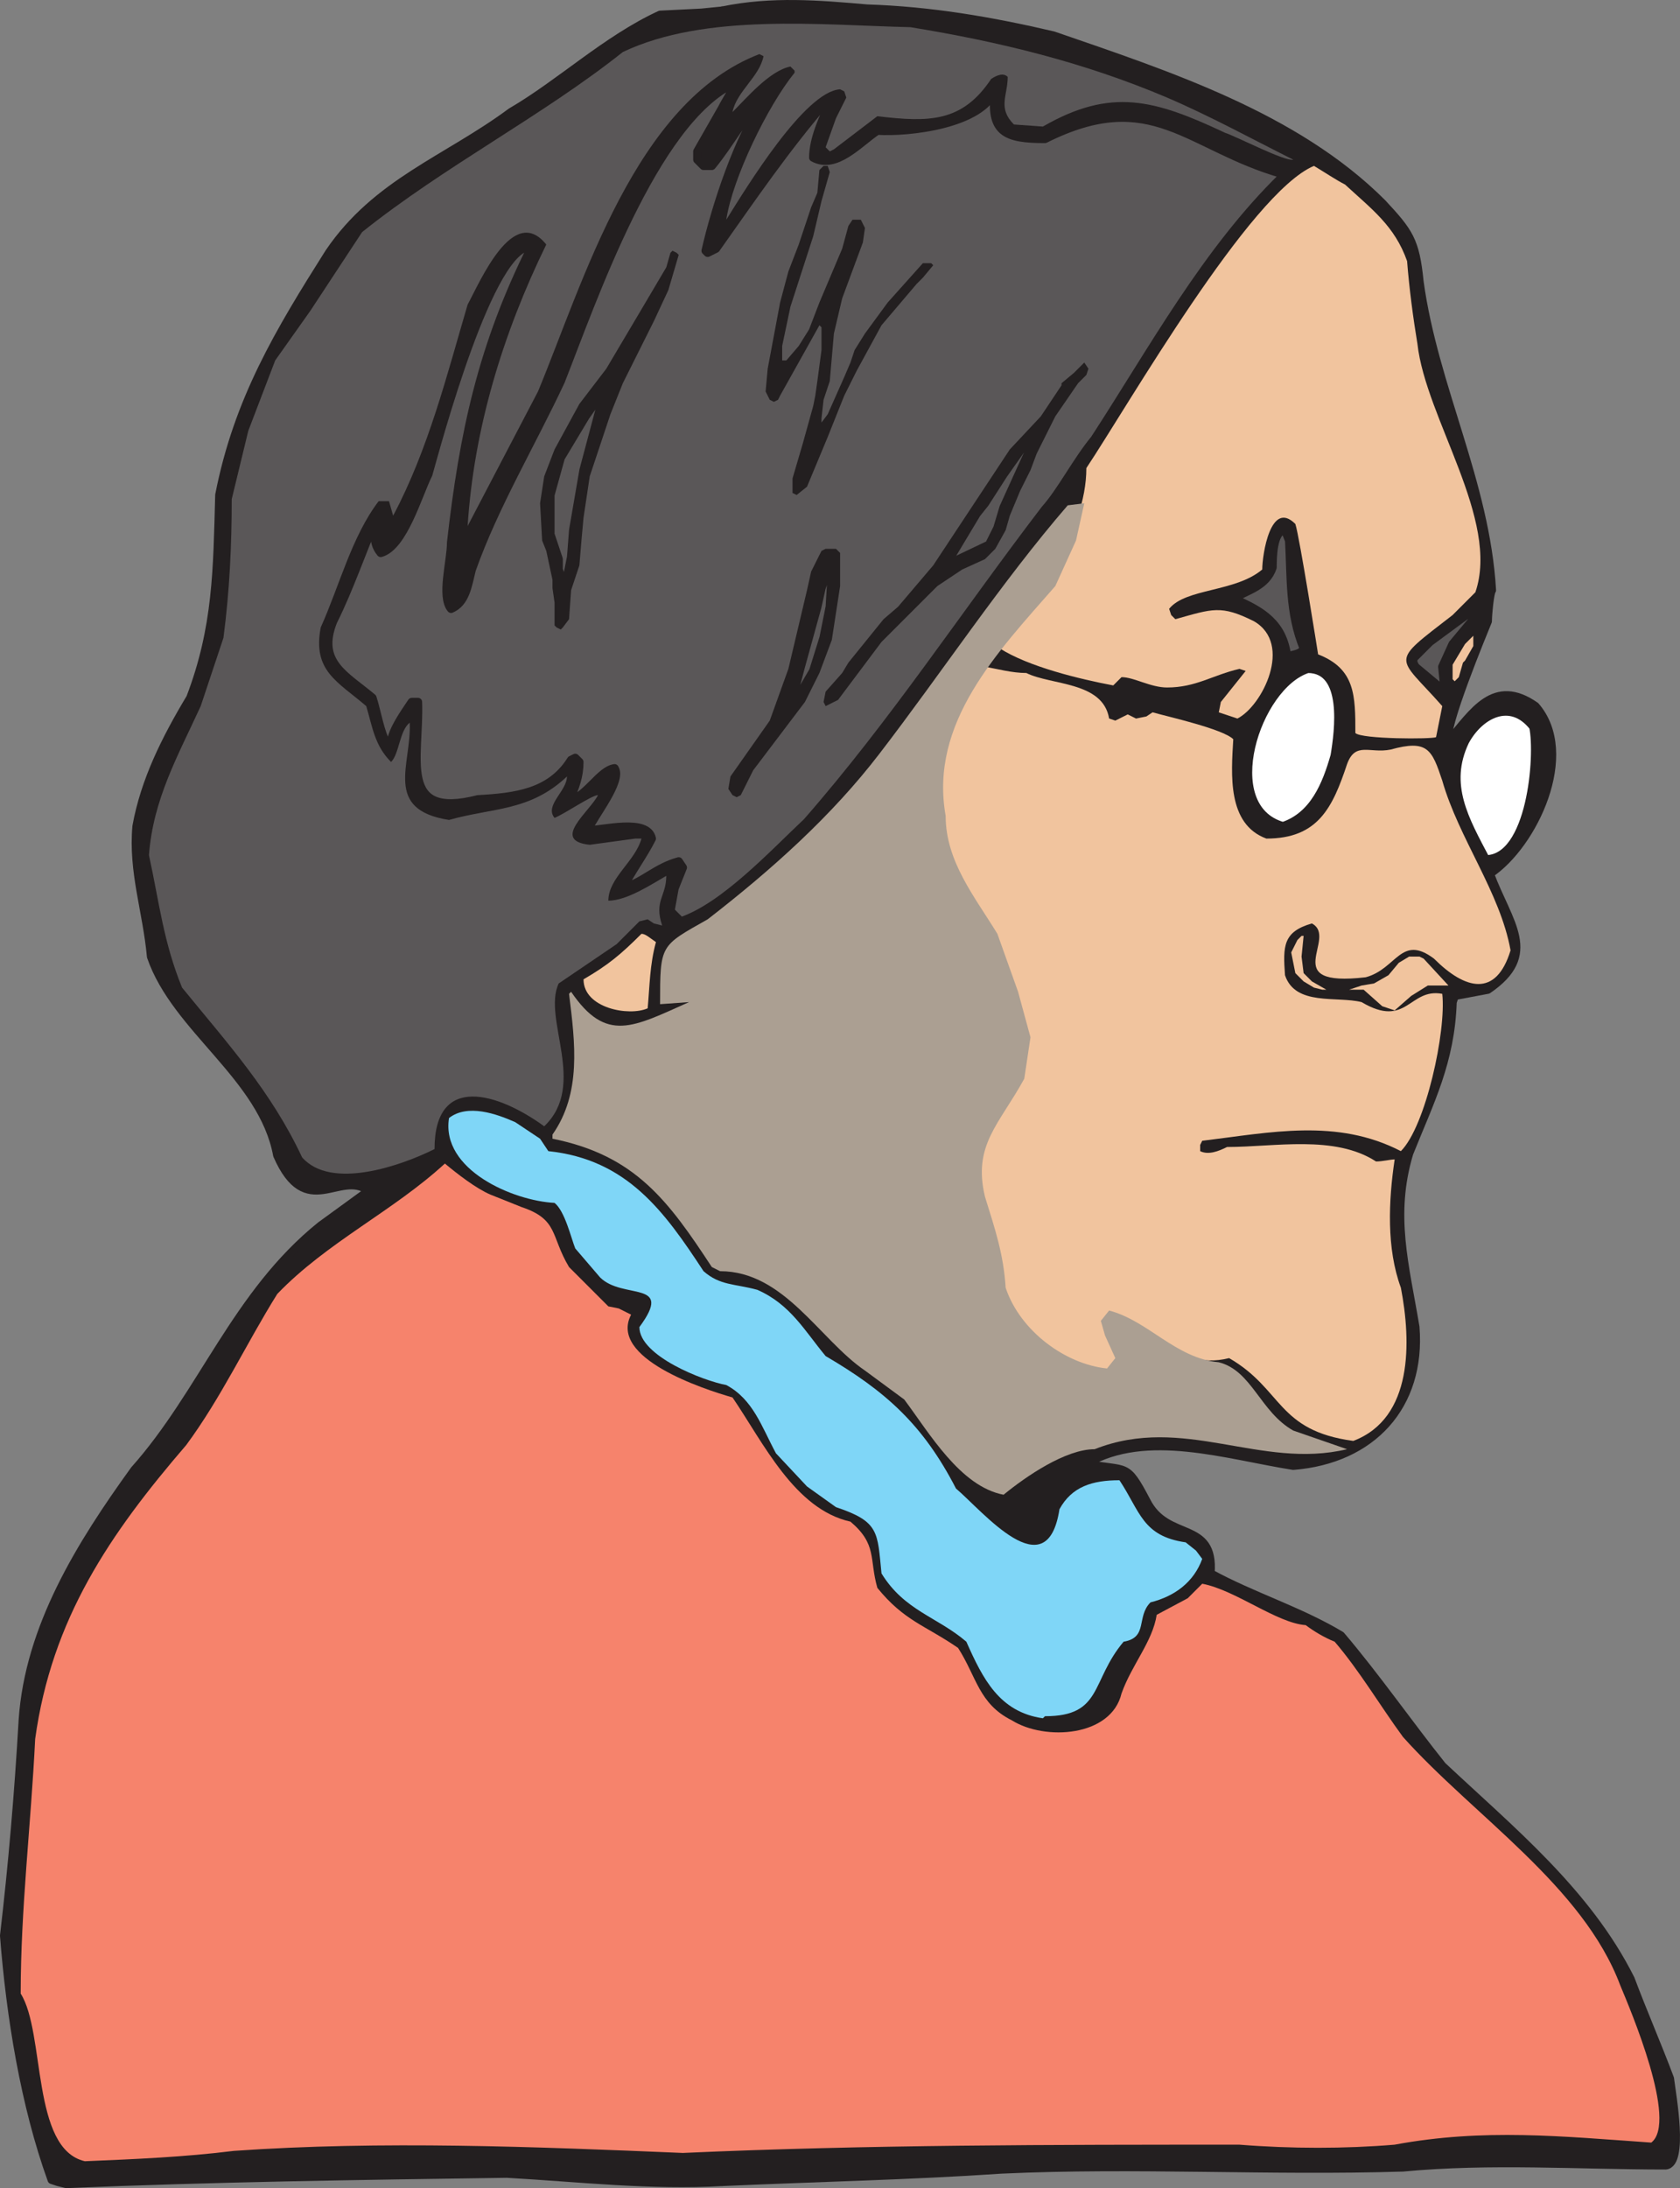
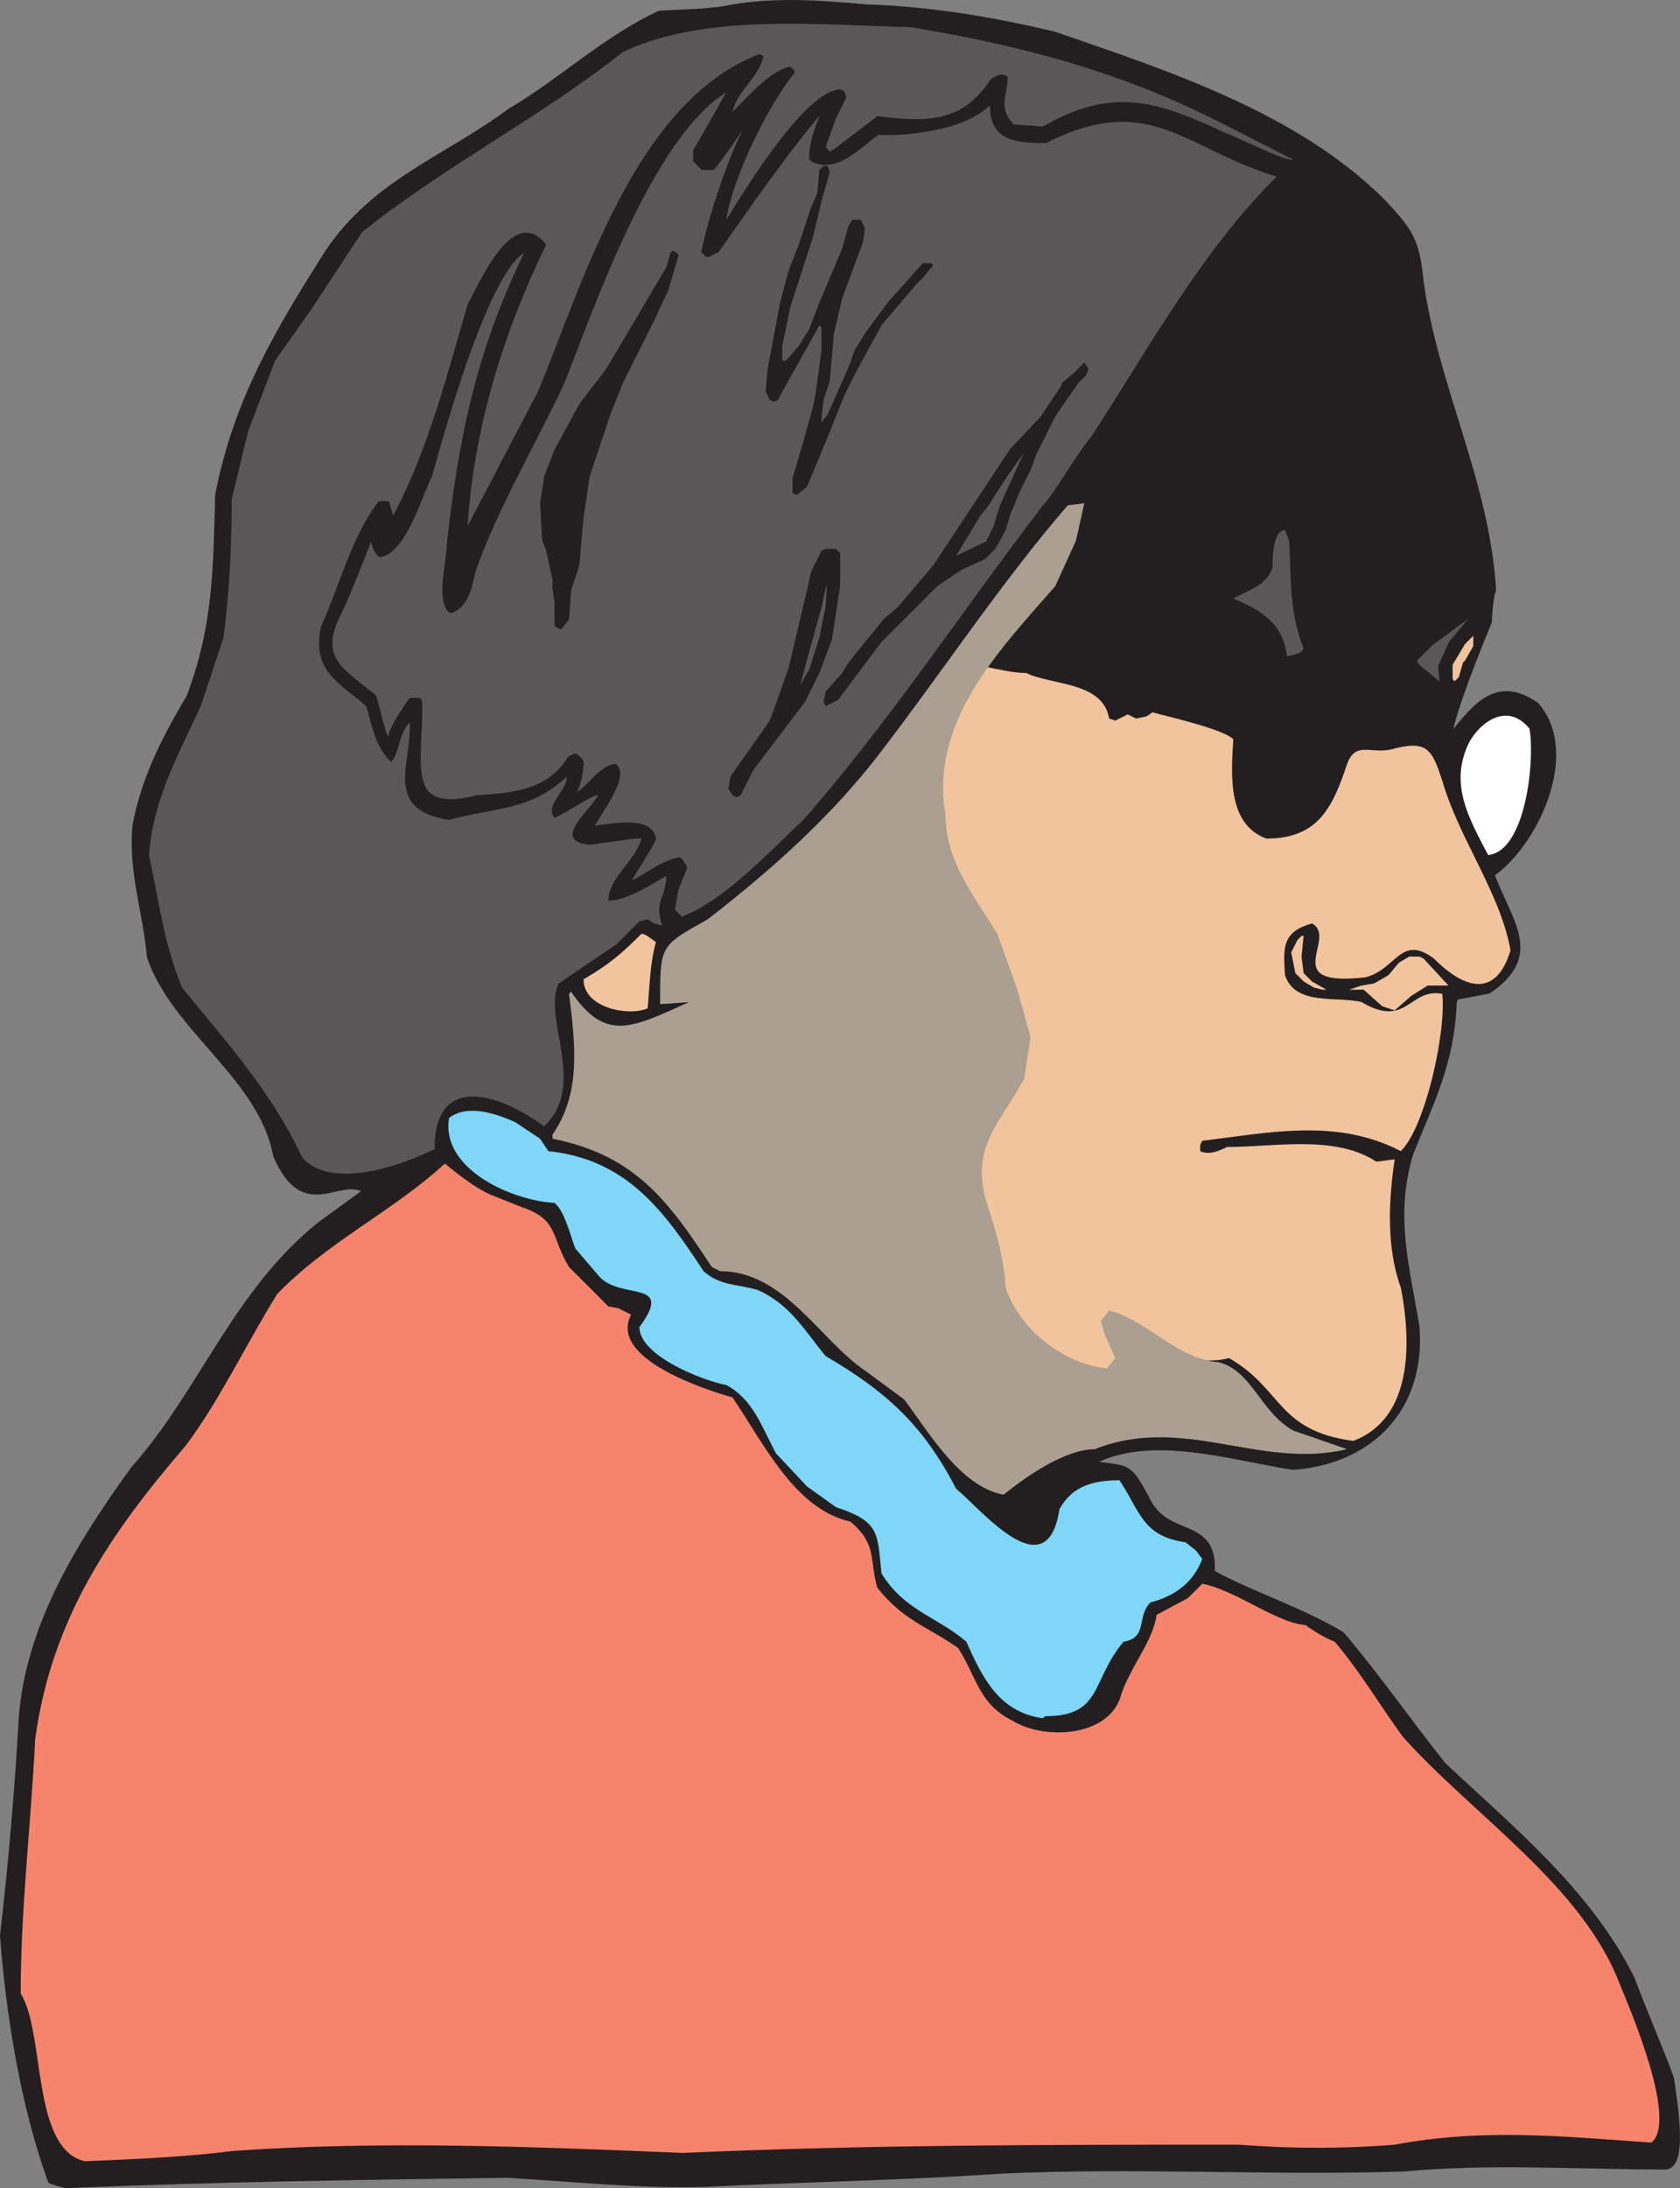
<svg xmlns="http://www.w3.org/2000/svg" width="608.912" height="792.854">
  <rect width="100%" height="100%" fill="#808080" stroke="none" />
  <path fill="#231f20" fill-rule="evenodd" d="M261.746 790.606c-25.5 1.5-51.75-1.5-78-3-53.25.75-106.5 1.5-159.75 3.75l-3-.75-2.25-.75c-9.75-27-15-59.25-17.25-88.5 3-25.5 5.25-51.75 6.75-78 2.25-33.75 21-63.75 40.5-90.75 24.75-27.75 36.75-63.75 67.5-88.5l16.5-12 .75-.75c-10.5-7.5-22.5 11.25-33-12.75-5.25-28.5-36.75-45.75-45.75-72-1.5-16.5-6.75-30.75-5.25-47.25 3-16.5 10.5-31.5 19.5-46.5 9.75-25.5 9.75-46.5 10.5-73.5 6.75-34.5 21.75-59.25 39.75-87.75 17.25-25.5 42.75-33.75 66-51 18-10.5 34.5-26.25 54-35.25l15-.75 7.5-.75v786.75" />
  <path fill="none" stroke="#231f20" stroke-linecap="round" stroke-linejoin="round" stroke-miterlimit="10" stroke-width="3" d="M261.746 790.606c-25.5 1.5-51.75-1.5-78-3-53.25.75-106.5 1.5-159.75 3.75l-3-.75-2.25-.75c-9.75-27-15-59.25-17.25-88.5 3-25.5 5.25-51.75 6.75-78 2.25-33.75 21-63.75 40.5-90.75 24.75-27.75 36.75-63.75 67.5-88.5l16.5-12 .75-.75c-10.5-7.5-22.5 11.25-33-12.75-5.25-28.5-36.75-45.75-45.75-72-1.5-16.5-6.75-30.75-5.25-47.25 3-16.5 10.5-31.5 19.5-46.5 9.75-25.5 9.75-46.5 10.5-73.5 6.75-34.5 21.75-59.25 39.75-87.75 17.25-25.5 42.75-33.75 66-51 18-10.5 34.5-26.25 54-35.25l15-.75 7.5-.75zm0 0" />
  <path fill="#231f20" fill-rule="evenodd" d="M261.746 790.606V3.856c18-3.75 35.25-2.25 52.5-.75 23.25.75 45 4.5 67.5 9.75 41.25 14.25 87.75 29.25 119.25 60.75 9.75 10.5 12 13.5 13.5 28.5 5.25 38.25 24 72.75 26.25 111.75-.75.75-1.5 9-1.5 11.25-1.5 3.75-16.5 39.75-14.25 43.5 9-10.5 16.5-23.25 31.5-12.75 15 17.25-.75 50.25-16.5 60.75 6.75 18 18 29.25-.75 42l-12 2.25-.75 2.25c-.75 21.75-8.25 36-15.75 54.75-6.75 22.5-1.5 40.5 2.25 63 2.25 28.5-15.75 48-44.25 50.25-24-3.75-53.25-13.5-75-.75 15 3 14.25-.75 21.75 13.5 7.5 15 24.75 6.75 23.25 26.25 15 8.25 32.25 13.5 47.25 22.5 12.75 15 24.75 32.25 36.75 47.25 24.75 23.25 52.5 45.75 68.25 77.25 4.5 12 9.75 24 14.25 36 .75 6 5.25 30.75-1.5 31.5-31.5 0-63.75-2.25-95.25.75-48.75 1.5-96.75-1.5-145.5.75-33 2.25-68.25 3-101.25 4.5" />
  <path fill="none" stroke="#231f20" stroke-linecap="round" stroke-linejoin="round" stroke-miterlimit="10" stroke-width="3" d="M261.746 790.606V3.856c18-3.75 35.25-2.25 52.5-.75 23.25.75 45 4.5 67.5 9.75 41.25 14.25 87.75 29.25 119.25 60.75 9.75 10.5 12 13.5 13.5 28.5 5.25 38.25 24 72.75 26.25 111.75-.75.75-1.5 9-1.5 11.25-1.5 3.75-16.5 39.75-14.25 43.5 9-10.5 16.5-23.25 31.5-12.75 15 17.25-.75 50.25-16.5 60.75 6.75 18 18 29.25-.75 42l-12 2.25-.75 2.25c-.75 21.75-8.25 36-15.75 54.75-6.75 22.5-1.5 40.5 2.25 63 2.25 28.5-15.75 48-44.25 50.25-24-3.75-53.25-13.5-75-.75 15 3 14.25-.75 21.75 13.5 7.5 15 24.75 6.75 23.25 26.25 15 8.25 32.25 13.5 47.25 22.5 12.75 15 24.75 32.25 36.75 47.25 24.75 23.25 52.5 45.75 68.25 77.25 4.5 12 9.75 24 14.25 36 .75 6 5.25 30.75-1.5 31.5-31.5 0-63.75-2.25-95.25.75-48.75 1.5-96.75-1.5-145.5.75-33 2.25-68.25 3-101.25 4.5zm0 0" />
  <path fill="#5a5758" fill-rule="evenodd" d="M329.996 9.856c32.25 5.25 63 12.75 93 25.5 15.75 6.75 30.75 15 45.75 22.5-3 .75-20.25-8.25-24.75-9.75-25.5-12-41.25-16.5-66-2.25l-10.5-.75c-6-6-2.25-10.5-2.25-17.25-1.5-1.5-3.75-.75-6 .75-10.5 15.75-22.5 15.75-41.25 13.5l-15.75 12-1.5.75-1.5-1.5 3.75-10.5 3.75-7.5-.75-2.25-1.5-.75c-12.75.75-33.75 35.25-41.25 47.25 2.25-15 15-41.25 24.75-53.25v-.75l-1.5-1.5c-7.5 1.5-15.75 11.25-21 16.5 1.5-7.5 9.75-12.75 11.25-20.25l-1.5-.75c-45 17.25-63.75 82.5-80.25 122.25-8.25 15.75-17.25 33-25.5 48.75 2.25-35.25 12.75-69.75 28.5-102-12-15-24 13.5-28.5 21.75-7.5 25.5-14.25 52.5-27 76.5l-1.5-5.25h-3.75c-9.75 12.75-14.25 30.75-21 45.75-3 15.75 6 19.5 16.5 28.5 2.25 7.5 3 14.25 9 20.25 3-3 3-11.25 6.75-14.25.75 15-9.75 31.5 14.25 35.25 15.75-4.5 29.25-3 42.75-15.75 0 5.25-8.25 10.5-4.5 15 3.75-1.5 13.5-8.25 15.75-8.25-3 6-17.25 16.5-3 18l16.5-2.25h2.25c-2.25 8.25-12 14.25-12 22.5 6.75 0 15.75-6 21-9 0 7.5-4.5 9-1.5 18l-3-.75-2.25-1.5-3 .75-8.25 8.25-21 14.25c-6 12.75 10.5 36.75-5.25 51.75-16.5-12-39.75-19.5-39.75 8.25-12 6-37.5 15-48 3-11.25-24-27-41.25-43.5-61.5-6.75-16.5-8.25-30.75-12-48 1.5-20.25 10.5-36 18.75-54l8.25-24.75c2.25-17.25 3-33.75 3-50.25l6-24.75 9.75-25.5 12.75-18 18.75-28.5c30-24 65.25-42 94.5-65.25 30-14.25 72-9.75 104.25-9" />
  <path fill="#5a5758" fill-rule="evenodd" d="m261.746 39.106-9 15.75v3l2.25 2.25h3c6.75-8.25 11.25-17.25 18.75-24.75v1.5c-9 12.75-17.25 37.5-21 54l.75.75 3-1.5c12.75-18 25.5-36.75 40.5-54h1.5c-3 6-6.75 14.25-6.75 21 8.25 4.5 16.5-5.25 23.25-9.75 11.25.75 38.25-2.25 42.75-15-2.25 15.75 3.75 18 18 18 39-19.5 51.75 3 86.25 12.75v.75c-27.75 27-47.25 63-68.25 95.25-6.75 8.25-12 18.75-18 25.5-29.25 38.25-54.75 77.25-86.25 113.25-12 11.25-30 30.75-45.75 36l-3.75-3.75 1.5-8.25 3-7.5-1.5-2.25c-8.25 2.25-12.75 7.5-20.25 9.75 3-6 7.5-12 10.5-18-1.5-7.5-18-3-23.25-3 2.25-5.25 12.75-18 9.75-22.5-5.25.75-9.75 9.75-16.5 12 2.25-5.25 3.75-9 3.75-14.25l-1.5-1.5-1.5.75c-7.5 12-20.25 13.5-33.75 14.25-29.25 7.5-21-15-21.75-35.25h-2.25c-3 4.5-6.75 9.75-7.5 14.25l-1.5.75c-2.25-3-3.75-12-5.25-16.5-9.75-8.25-20.25-12.75-14.25-27.75 6-12 10.5-25.5 15.75-37.5l.75-.75c-.75 4.5-3 9 .75 13.5 8.25-2.25 13.5-21 17.25-28.5 3-10.5 22.5-84 37.5-82.5-18 36-24.75 67.5-29.25 107.25 0 6.75-3.75 19.5 0 24 5.25-2.25 6-8.25 7.5-14.25 8.25-23.25 21.75-45.75 32.25-68.25 11.25-28.5 33.75-94.5 63-108-.75 3-3 6-4.5 9" />
  <path fill="none" stroke="#231f20" stroke-linecap="round" stroke-linejoin="round" stroke-miterlimit="10" stroke-width="3" d="m261.746 39.106-9 15.75v3l2.25 2.25h3c6.75-8.25 11.25-17.25 18.75-24.75v1.5c-9 12.75-17.25 37.5-21 54l.75.75 3-1.5c12.75-18 25.5-36.75 40.5-54h1.5c-3 6-6.75 14.25-6.75 21 8.25 4.5 16.5-5.25 23.25-9.75 11.25.75 38.25-2.25 42.75-15-2.25 15.75 3.75 18 18 18 39-19.5 51.75 3 86.25 12.75v.75c-27.75 27-47.25 63-68.25 95.25-6.75 8.25-12 18.75-18 25.5-29.25 38.25-54.75 77.25-86.25 113.25-12 11.25-30 30.75-45.75 36l-3.75-3.75 1.5-8.25 3-7.5-1.5-2.25c-8.25 2.25-12.75 7.5-20.25 9.75 3-6 7.5-12 10.5-18-1.5-7.5-18-3-23.25-3 2.25-5.25 12.75-18 9.75-22.5-5.25.75-9.75 9.75-16.5 12 2.25-5.25 3.75-9 3.75-14.25l-1.5-1.5-1.5.75c-7.5 12-20.25 13.5-33.75 14.25-29.25 7.5-21-15-21.75-35.25h-2.25c-3 4.5-6.75 9.75-7.5 14.25l-1.5.75c-2.25-3-3.75-12-5.25-16.5-9.75-8.25-20.25-12.75-14.25-27.75 6-12 10.5-25.5 15.75-37.5l.75-.75c-.75 4.5-3 9 .75 13.5 8.25-2.25 13.5-21 17.25-28.5 3-10.5 22.5-84 37.5-82.5-18 36-24.75 67.5-29.25 107.25 0 6.75-3.75 19.5 0 24 5.25-2.25 6-8.25 7.5-14.25 8.25-23.25 21.75-45.75 32.25-68.25 11.25-28.5 33.75-94.5 63-108-.75 3-3 6-4.5 9zm0 0" />
  <path fill="#231f20" fill-rule="evenodd" d="m300.746 62.356-3 10.5-3 12.75-8.25 25.5-3 14.25v5.25h1.5l4.5-5.25 3.75-6 3.75-9.75 8.25-19.5 2.25-8.25 1.5-2.25h3l1.5 3-.75 5.25-7.5 20.25-3 12.75-1.5 17.25-2.25 6.75-.75 6.75v1.5l2.25-3 6-13.5 2.25-5.25 1.5-4.5 3.75-6 8.25-11.25 12.75-14.25h3l.75.75-3.75 4.5-2.25 2.25-12.75 15-9 16.5-4.5 9-6 15-7.5 18-3.75 3-1.5-.75v-5.25l3.75-12.75 3.75-13.5.75-3.75.75-5.25 1.5-11.25v-8.25l-.75-.75-14.25 25.5-.75 1.5-1.5.75-1.5-.75-1.5-3 .75-8.25 4.5-24 3-11.25 3.75-9.75 4.5-13.5 2.25-5.25.75-8.25 1.5-1.5h1.5l.75 2.25" />
-   <path fill="#f1c49e" fill-rule="evenodd" d="M487.496 66.856c9.75 9 18 15 22.5 27.75.75 9.75 2.25 21 3.75 30 3 27 30 63.75 21 90l-8.25 8.25c-23.25 18-20.25 14.25-3.75 33l-2.25 11.25c-1.5.75-27 .75-29.25-1.5 0-13.5 0-23.25-13.5-28.5 0 0-6.75-42.75-8.25-47.25-9-9-12 11.25-12 16.5-9.75 8.25-27.75 6.75-33.75 14.25l.75 2.25 1.5 1.5c13.5-3.75 16.5-5.25 28.5.75 14.25 8.25 3 30.75-6 35.25l-6.75-2.25.75-3.75 9-11.25-2.25-.75c-9.75 2.25-15.75 6.75-26.25 6.75-6 0-12-3.75-16.5-3.75l-3 3c-12-2.25-30.75-6.75-41.25-13.5 12.75-17.25 31.5-42 31.5-65.25 15-22.5 59.25-99.75 82.5-109.5 3.75 2.25 8.25 5.25 11.25 6.75" />
  <path fill="#231f20" fill-rule="evenodd" d="m245.996 92.356-3.75 12.75-5.25 11.25-11.25 22.5-4.5 11.25-7.5 22.5-2.25 15-.75 8.25-.75 9-3 9-.75 10.5-2.25 3-.75.75-1.5-.75-.75-.75v-8.25l-.75-5.25v-3l-2.25-10.5-1.5-3.75-.75-13.5 1.5-9.75 3.75-9.75 9-16.5 9.75-12.75 12-20.25 9.75-16.5 1.5-5.25.75-.75 1.5.75.75.75m147.75 43.5-3 3-8.25 12-6.75 13.5-2.25 6-3.75 7.5-3.75 9-1.5 5.25-3.75 6.75-3.75 3.75-8.25 3.75-9 6-20.25 20.25-15.75 21-4.5 2.25-.75-1.5.75-3.75 6-6.75 2.25-3.75 12.75-15.75 5.25-4.5 12.75-15 27.75-42 11.25-12 7.5-11.25v-.75l4.5-3.75 3.75-3.75 1.5 2.25-.75 2.25" />
-   <path fill="#5a5758" fill-rule="evenodd" d="m220.496 141.856-3 6-6 22.5-3.75 21.75-.75 9.75-2.25 11.25-2.25-6.75v-3.75l-3-9v-14.25l3.75-13.5 9-15 9-12.75-.75 3.75" />
  <path fill="none" stroke="#231f20" stroke-linecap="round" stroke-linejoin="round" stroke-miterlimit="10" stroke-width="3" d="m220.496 141.856-3 6-6 22.5-3.75 21.75-.75 9.75-2.25 11.25-2.25-6.75v-3.75l-3-9v-14.25l3.75-13.5 9-15 9-12.75zm0 0" />
  <path fill="#5a5758" fill-rule="evenodd" d="m363.746 183.856-2.25 7.5-3 6-15.75 7.5 11.25-18.75 3-3.75 6.75-10.5 9-12.75 2.25-2.25v2.25l-11.25 24.75" />
  <path fill="none" stroke="#231f20" stroke-linecap="round" stroke-linejoin="round" stroke-miterlimit="10" stroke-width="3" d="m363.746 183.856-2.25 7.5-3 6-15.75 7.5 11.25-18.75 3-3.75 6.75-10.5 9-12.75 2.25-2.25v2.25zm0 0" />
  <path fill="#5a5758" fill-rule="evenodd" d="M467.246 195.856c.75 13.5 0 26.25 5.25 39-.75 2.25-3.75 2.25-6 3-1.5-12-9-16.5-19.5-21 5.25-3 12-4.5 14.25-11.25 0-3 0-13.5 4.5-13.5l1.5 3.75" />
-   <path fill="none" stroke="#231f20" stroke-linecap="round" stroke-linejoin="round" stroke-miterlimit="10" stroke-width="3" d="M467.246 195.856c.75 13.5 0 26.25 5.25 39-.75 2.25-3.75 2.25-6 3-1.5-12-9-16.5-19.5-21 5.25-3 12-4.5 14.25-11.25 0-3 0-13.5 4.5-13.5zm0 0" />
  <path fill="#231f20" fill-rule="evenodd" d="M304.496 200.356v12l-3 19.5-4.5 12-5.25 10.5-18.75 24.75-4.5 9-1.5.75-1.5-.75-1.5-2.25.75-4.5 14.25-20.25 6.75-18.75 6.75-28.5 1.5-6.75 3.75-7.5 1.5-.75h3.75l1.5 1.5" />
  <path fill="#5a5758" fill-rule="evenodd" d="m300.746 219.856-2.25 11.25-3.75 12-5.25 9-3 3.75 3.75-14.25 6-21.75 1.5-6.75 2.25-6.75 1.5.75-.75 12.75" />
  <path fill="none" stroke="#231f20" stroke-linecap="round" stroke-linejoin="round" stroke-miterlimit="10" stroke-width="3" d="m300.746 219.856-2.25 11.25-3.75 12-5.25 9-3 3.75 3.75-14.25 6-21.75 1.5-6.75 2.25-6.75 1.5.75zm0 0" />
  <path fill="#5a5758" fill-rule="evenodd" d="m533.996 224.356-7.5 9-3.75 8.25.75 7.5h-1.5l-9-7.5-.75-1.5v-1.5l6-6 14.25-10.5 2.25-1.5h.75l-1.5 3.75" />
  <path fill="none" stroke="#231f20" stroke-linecap="round" stroke-linejoin="round" stroke-miterlimit="10" stroke-width="3" d="m533.996 224.356-7.5 9-3.75 8.25.75 7.5h-1.5l-9-7.5-.75-1.5v-1.5l6-6 14.25-10.5 2.25-1.5h.75zm0 0" />
  <path fill="#f1c49e" fill-rule="evenodd" d="m530.996 239.356-.75.75-1.5 5.25-1.5 1.5-.75-.75v-5.25l4.5-7.5 3-3v3.75l-3 5.25m-159 4.5c9 4.5 27.75 3 30 16.5l2.25.75 4.5-2.25 3 1.5 3.75-.75 2.25-1.5c5.25 1.5 25.5 6 29.25 9.75-.75 12.75-2.25 30.75 12 36 18.75 0 24-11.25 29.25-27 3-8.25 8.25-3.75 15.75-5.25 13.5-3.75 15 0 18.75 11.25 6 21 21 40.5 24.75 61.5-5.25 17.25-16.5 14.25-27.75 3-12-9-13.5 3.75-24.75 6.75-32.25 3.75-9.75-14.25-19.5-19.5-10.5 3-10.5 8.25-9.75 18.75 3.75 11.25 18.75 7.5 27.75 9.75 16.5 9.75 17.25-5.25 29.25-3 1.5 13.5-6 48-15 57-23.25-12-47.25-6.75-72-3.75l-.75 1.5v2.25c3 1.5 6.75 0 9.75-1.5 17.25 0 39-4.5 54 5.25 2.25 0 5.25-.75 6.75-.75-2.25 15-3 32.25 2.25 46.5 3.75 19.5 4.5 47.25-17.25 55.5-27.75-3.75-25.5-18.75-45-30-21 5.25-30-15.75-43.5-14.25-2.25 6.75 4.5 11.25 6.75 17.25-9 18.75-42-18-47.25-26.25-.75-16.5-3-24-9-38.25 0-14.25 6-21 13.5-33 12.75-33-7.5-58.5-22.5-87-5.25-26.25-2.25-47.25 13.5-69 4.5.75 9.75 2.25 15 2.25" />
-   <path fill="#fff" fill-rule="evenodd" d="M483.746 273.856c-3 10.5-7.5 21.75-18.75 25.5-24-6.75-9.75-51 9-57 14.25 0 11.25 22.5 9.75 31.5" />
  <path fill="none" stroke="#231f20" stroke-linecap="round" stroke-linejoin="round" stroke-miterlimit="10" stroke-width="3" d="M483.746 273.856c-3 10.5-7.5 21.75-18.75 25.5-24-6.75-9.75-51 9-57 14.25 0 11.25 22.5 9.75 31.5zm0 0" />
  <path fill="#fff" fill-rule="evenodd" d="M555.746 263.356c2.25 10.5-.75 48-17.25 48-7.5-14.25-15-27-7.5-42.75 5.25-9.75 16.5-15.75 24.75-5.25" />
  <path fill="none" stroke="#231f20" stroke-linecap="round" stroke-linejoin="round" stroke-miterlimit="10" stroke-width="3" d="M555.746 263.356c2.25 10.5-.75 48-17.25 48-7.5-14.25-15-27-7.5-42.75 5.25-9.75 16.5-15.75 24.75-5.25zm0 0" />
  <path fill="#f1c49e" fill-rule="evenodd" d="M237.746 341.356c-2.25 8.25-2.25 15.75-3 24-6.75 3-23.25 0-23.25-10.5 9-5.25 13.5-9 21-16.5 1.5 0 3 1.5 5.25 3m234 5.25.75 6 3 3 5.25 3h-1.5l-3-.75-3.75-2.25-3-3-1.5-7.5 2.25-4.5 1.5-1.5h.75l-.75 7.5m44.25.75 9 9.75h-7.5l-6 3.75-6 5.25-4.5-1.5-6.75-6h-5.25l4.5-1.5 4.5-.75 5.25-3 3.75-4.5 3.75-2.25h3.75l1.5.75" />
  <path fill="#ab9f92" fill-rule="evenodd" d="m249.746 363.106-10.5.75c0-21.75 0-21 17.25-30.75 23.25-18 45-37.5 62.25-60 22.5-29.25 44.25-62.25 68.25-90l6-.75-3 13.5-7.5 16.5c-21 24-45.75 49.5-39.75 83.25 0 16.5 10.5 29.25 18.75 42.75l7.5 21 4.5 16.5-2.25 15c-9 16.5-18.75 24-14.25 42.75 3.75 12 6.75 21 7.5 33 5.25 15.75 21.75 27.75 36.75 29.25l3-3.75-3.75-8.25-1.5-5.25 3-3.75c14.25 3.75 24 17.25 39.75 18.75 12 3 15 18 27 24.75l19.5 6.75c-31.5 7.5-59.25-12.75-91.5 0-10.5 0-24.75 9.75-33 16.5-15.75-3-27-22.5-36-34.5l-14.25-10.5c-16.5-11.25-29.25-36-52.5-36l-3-1.5c-15.75-24-27.75-40.5-57.75-46.5v-1.5c10.5-15 8.25-33 6-51l.75-.75c12.75 18.75 22.5 12.75 42.75 3.75" />
  <path fill="#7fd6f7" fill-rule="evenodd" d="m186.746 406.606 9 6 3 4.5c28.5 3 42 21.75 56.25 43.5 6 5.25 11.25 4.5 19.5 6.75 12 5.25 17.25 15 24.75 24 21.75 12.75 35.25 24.75 47.25 48 9.75 8.25 33 36.75 37.5 7.5 4.5-8.25 12-10.5 21.75-10.5 7.5 11.25 8.25 20.25 24 22.5l3.75 3 2.25 3c-3 8.25-9.75 13.5-18.75 15.75-5.25 5.25-.75 12.75-9.75 14.25-12 14.25-7.5 27-28.5 27l-.75.75c-15.75-2.25-21.75-14.25-27.75-27.75-10.5-9-22.5-11.25-30.75-24.75-1.5-15-.75-18.75-16.5-24l-10.5-7.5-11.25-12c-5.25-9.75-8.25-19.5-18-24.75-8.25-1.5-31.5-10.5-31.5-21 12.75-17.25-6-9.75-14.25-18l-9-10.5c-1.5-3.75-3.75-13.5-7.5-16.5-15-.75-41.25-12-38.25-30.75 6.75-5.25 17.25-1.5 24 1.5" />
  <path fill="#f6836c" fill-rule="evenodd" d="m177.746 432.856 11.25 4.5c13.5 4.5 10.5 10.5 17.25 21.75l14.25 14.25 3.75.75 4.5 2.25c-8.25 15.75 26.25 27 36.75 30 11.25 16.5 22.5 40.5 42.75 45 9.75 8.25 6.75 13.5 9.75 24 9.75 12 17.25 13.5 29.25 21.75 6.75 10.5 7.5 20.25 19.5 26.25 12 7.5 36 6 39.75-9.75 3.75-10.5 11.25-18.75 12.75-28.5l11.25-6 5.25-5.25c12 2.25 27 14.25 37.5 15 3 2.25 6.75 4.5 10.5 6 9 10.5 16.5 23.25 24.75 34.5 25.5 28.5 65.25 54 78.75 90 3.75 9 21 49.5 11.25 57-32.25-2.25-60.75-5.25-93 .75-18 1.5-37.5 1.5-56.25 0-67.5 0-135 0-201.75 3-53.25-2.25-109.5-4.5-162.75-.75-18 2.25-36 3-54 3.75-19.5-4.5-14.25-46.5-23.25-60.75 0-30.75 3.75-61.5 5.25-92.25 6-43.5 27-74.25 54.75-106.5 12.75-17.25 21.75-36.75 33-54.75 18-18.75 42-30 60.75-47.25 4.5 3.75 11.25 9 16.5 11.25" />
</svg>